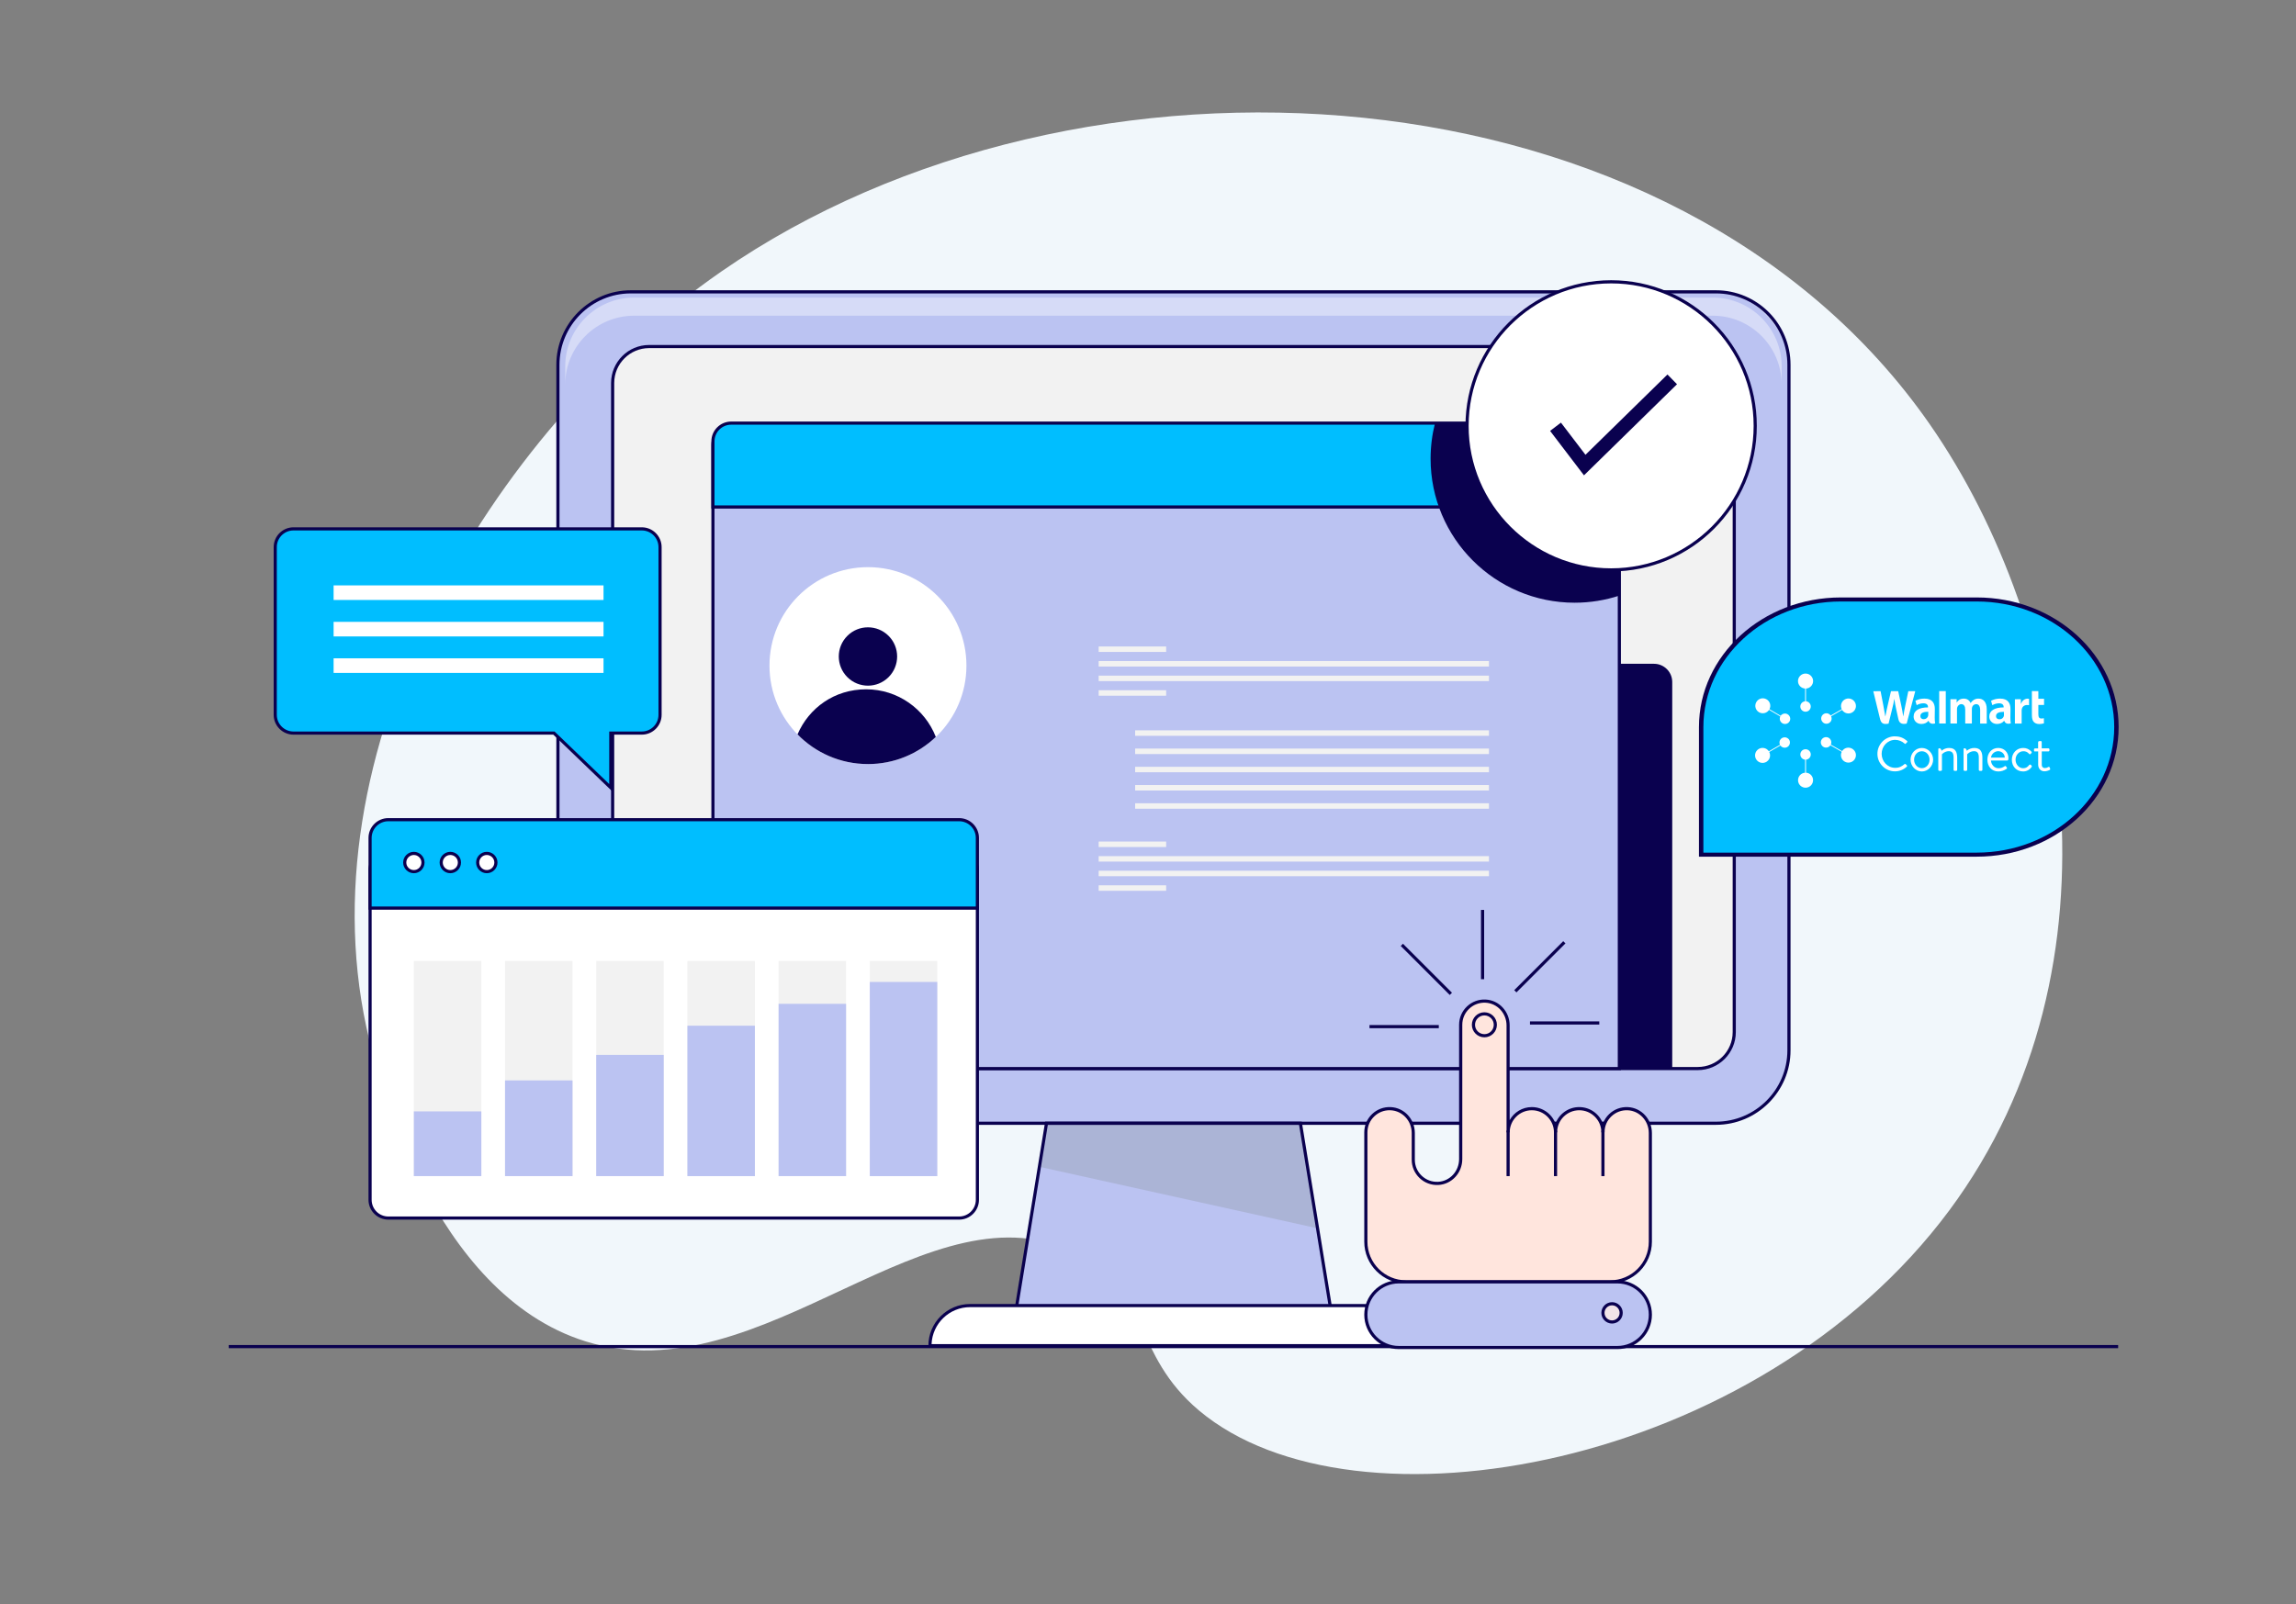
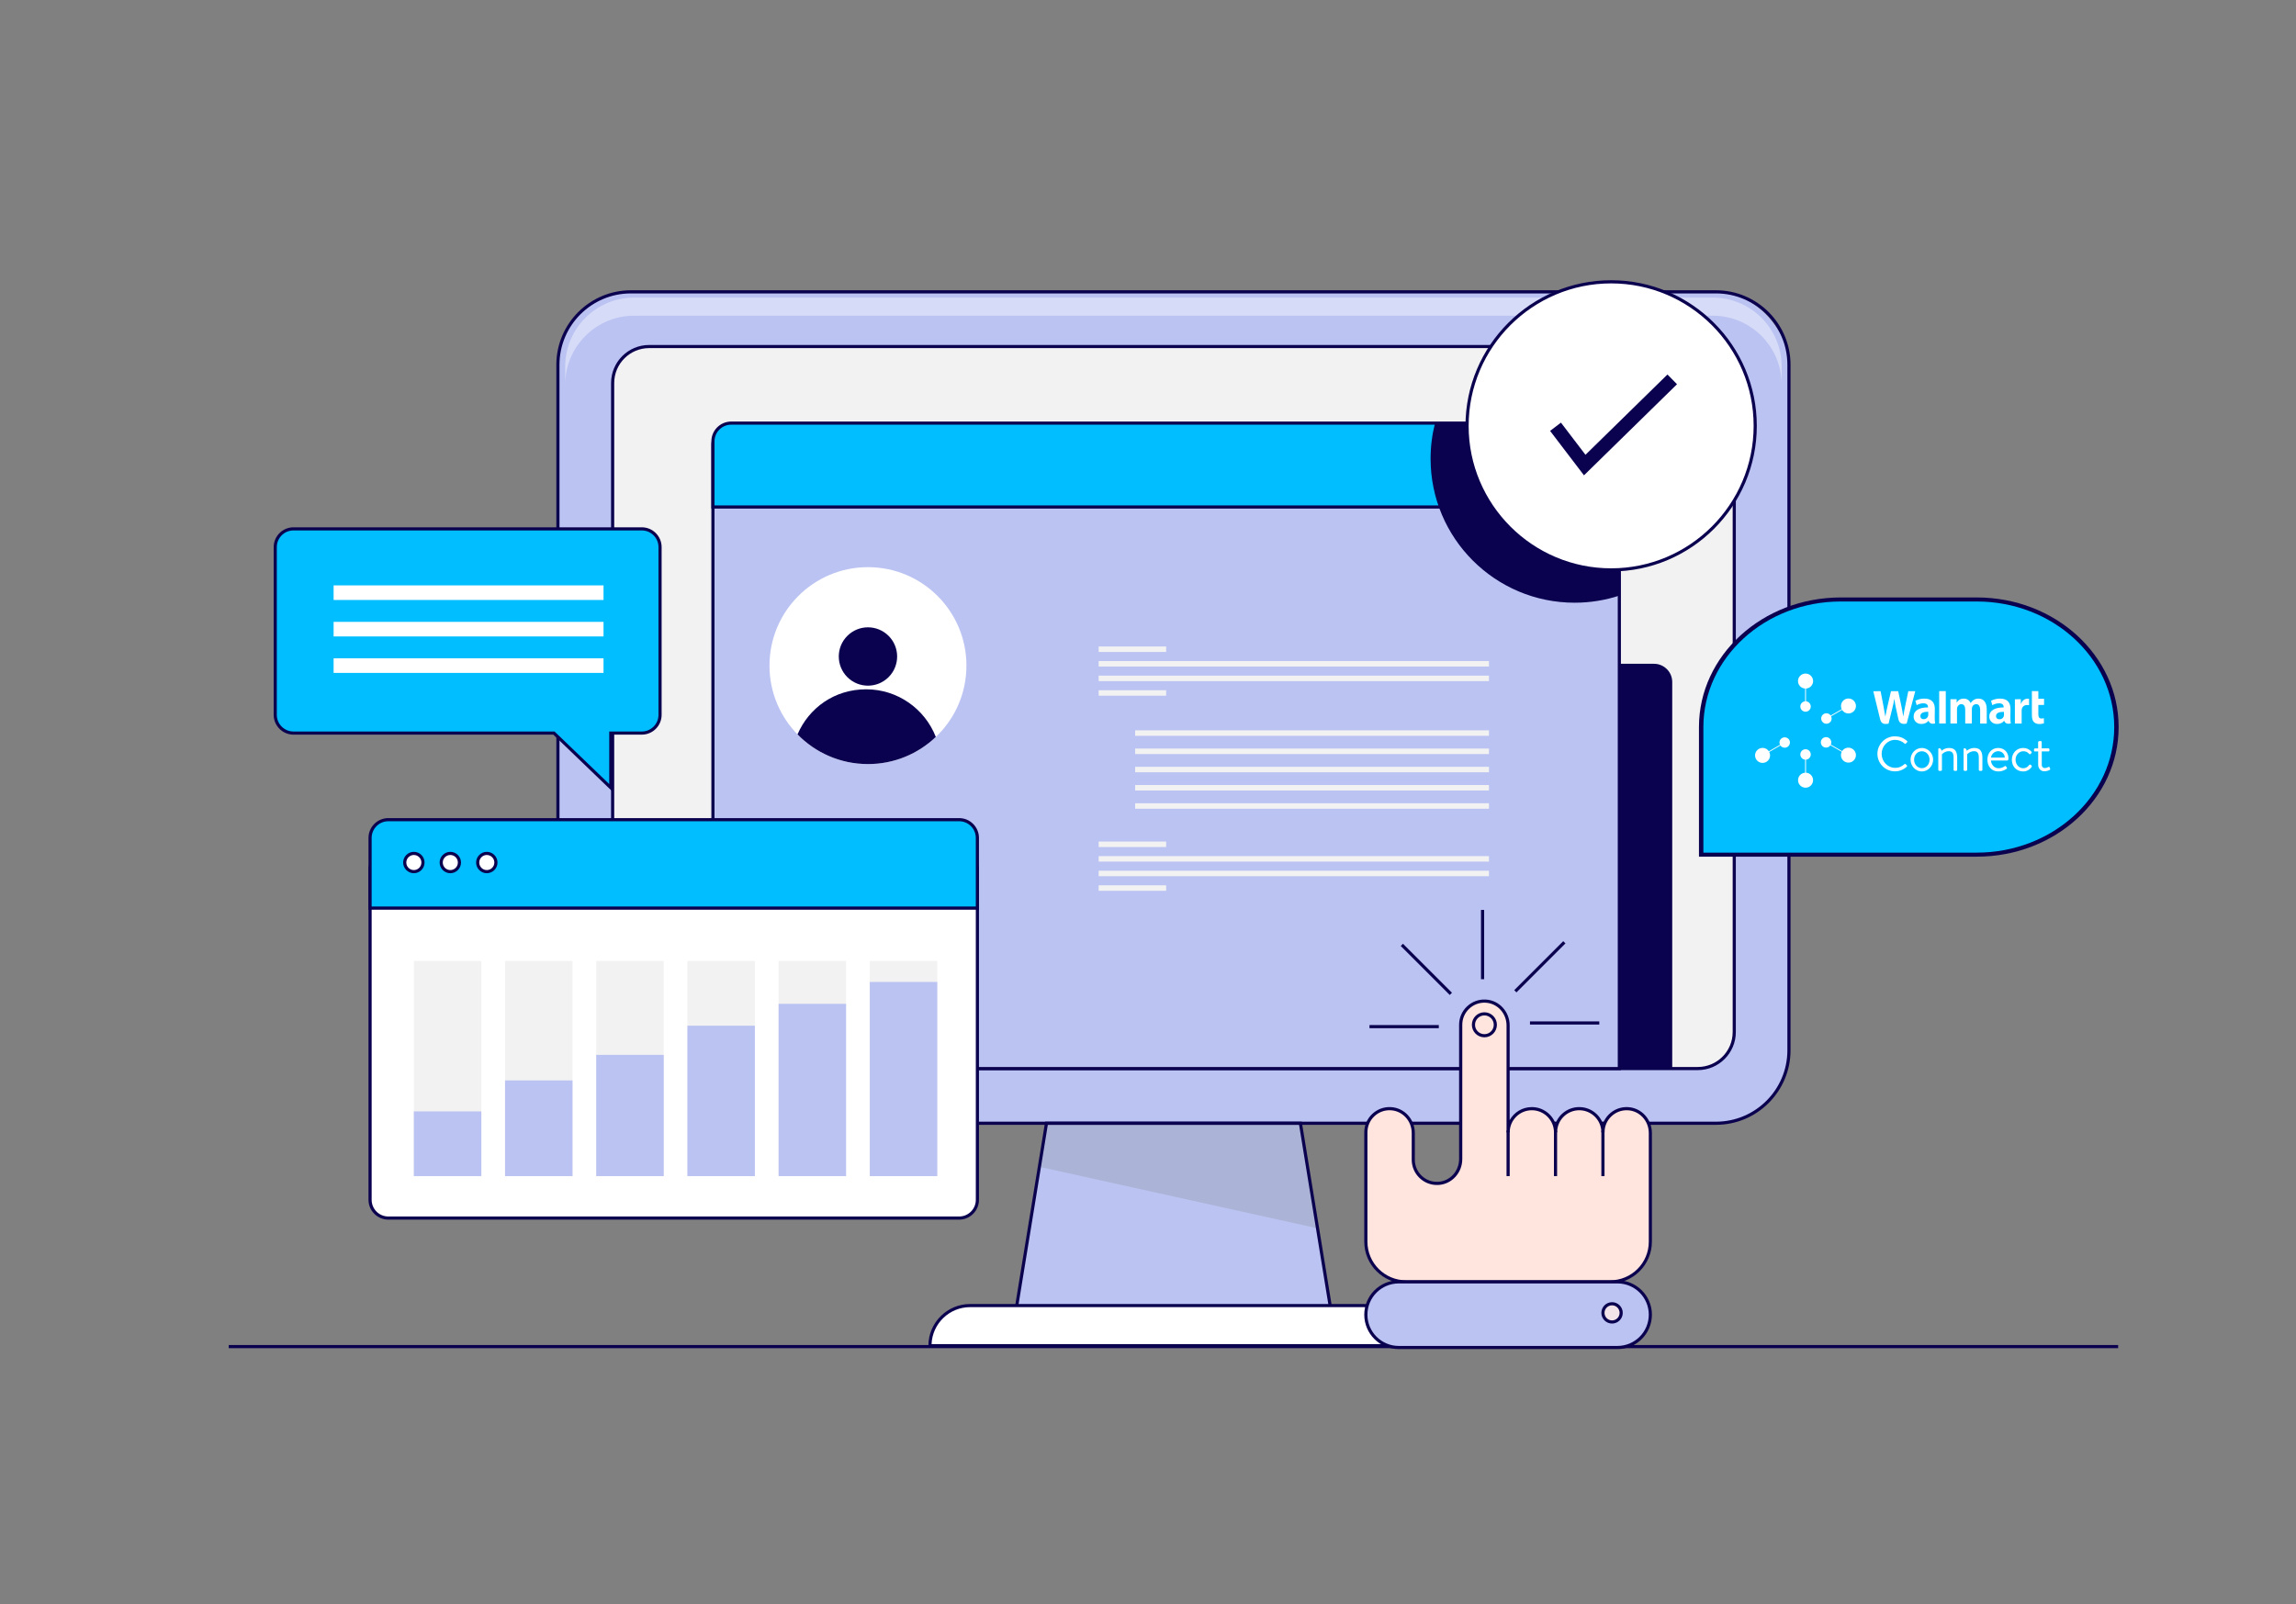
<svg xmlns="http://www.w3.org/2000/svg" width="2382" height="1665" viewBox="0 0 2382 1665">
  <rect x="0" y="0" width="2382" height="1665" fill="#808080" stroke="none" />
  <g id="a">
-     <path d="M2002.16,440.44c146.39,210.59,208.23,562.17,20.27,815.49-199.32,268.62-617.45,343.05-778.38,207.91-69.85-58.66-50.24-122.39-124.49-161.74-154.48-81.89-327.08,147.47-512.04,89.89-160.28-49.89-216.36-279.92-224.24-312.24-72.75-298.43,124.21-630.92,364.81-797.81C1118.83,24.81,1738,60.44,2002.16,440.44Z" fill="#f1f7fb" stroke-width="0" />
    <rect x="237.3" y="1395.79" width="1960.18" height="3.27" fill="#0a014f" stroke-width="0" />
    <polygon points="1386.74 1396.47 1048.06 1396.47 1085.68 1165.64 1349.11 1165.64 1386.74 1396.47" fill="#bbc3f2" stroke-width="0" />
    <polygon points="1085.68 1165.64 1078.31 1210.85 1366.88 1274.68 1349.11 1165.64 1085.68 1165.64" fill="#abb4d6" stroke-width="0" />
    <rect x="578.82" y="302.86" width="1277.15" height="862.78" rx="75.68" ry="75.68" fill="#bbc3f2" stroke-width="0" />
    <path d="M1780.29,1167.28H654.5c-42.63,0-77.32-34.68-77.32-77.32V378.54c0-42.63,34.68-77.32,77.32-77.32h1125.78c42.63,0,77.32,34.68,77.32,77.32v711.42c0,42.63-34.68,77.32-77.32,77.32ZM654.5,304.49c-40.83,0-74.05,33.22-74.05,74.05v711.42c0,40.83,33.22,74.05,74.05,74.05h1125.78c40.83,0,74.05-33.22,74.05-74.05V378.54c0-40.83-33.22-74.05-74.05-74.05H654.5Z" fill="#0a014f" stroke-width="0" />
    <path d="M1776.93,308.81H657.86c-39.41,0-71.47,32.06-71.47,71.47v18.81c0-39.41,32.06-71.47,71.47-71.47h1119.07c39.41,0,71.47,32.06,71.47,71.47v-18.81c0-39.41-32.06-71.47-71.47-71.47Z" fill="#d6dbf7" stroke-width="0" />
    <rect x="842.77" y="152.44" width="749.26" height="1163.62" rx="37.84" ry="37.84" transform="translate(1951.65 -483.14) rotate(90)" fill="#f2f2f2" stroke-width="0" />
    <path d="M1761.36,1110.51H673.43c-21.77,0-39.47-17.71-39.47-39.47V397.46c0-21.77,17.71-39.47,39.47-39.47h1087.94c21.77,0,39.47,17.71,39.47,39.47v673.58c0,21.77-17.71,39.47-39.47,39.47ZM673.43,361.25c-19.96,0-36.21,16.24-36.21,36.21v673.58c0,19.97,16.24,36.21,36.21,36.21h1087.94c19.97,0,36.21-16.24,36.21-36.21V397.46c0-19.96-16.24-36.21-36.21-36.21H673.43Z" fill="#0a014f" stroke-width="0" />
    <path d="M1388.66,1398.11h-342.52l38.16-234.1h266.21l38.16,234.1ZM1049.98,1394.84h334.84l-37.09-227.57h-260.65l-37.09,227.57Z" fill="#0a014f" stroke-width="0" />
    <path d="M1456.74,1396.47h-491.94c0-22.99,18.64-41.63,41.63-41.63h408.69c22.99,0,41.63,18.64,41.63,41.63h0Z" fill="#fff" stroke-width="0" />
    <path d="M1458.38,1398.11h-495.2v-1.63c0-23.85,19.41-43.26,43.26-43.26h408.69c23.85,0,43.26,19.41,43.26,43.26v1.63ZM966.47,1394.84h488.6c-.86-21.3-18.45-38.36-39.96-38.36h-408.69c-21.5,0-39.1,17.06-39.96,38.36Z" fill="#0a014f" stroke-width="0" />
    <path d="M1577.83,688.84h138.12c10.44,0,18.92,8.48,18.92,18.92v401.12h-157.04v-420.04h0Z" fill="#0a014f" stroke-width="0" />
    <path d="M1661.09,442.87h-902.52c-10.41,0-18.92,8.51-18.92,18.92v647.09h940.36V461.79c0-10.41-8.51-18.92-18.92-18.92Z" fill="#bbc3f2" stroke-width="0" />
    <path d="M1681.64,1110.51h-943.62V461.79c0-11.33,9.22-20.55,20.55-20.55h902.52c11.33,0,20.55,9.22,20.55,20.55v648.72ZM741.28,1107.25h937.09V461.79c0-9.53-7.75-17.29-17.29-17.29h-902.52c-9.53,0-17.29,7.75-17.29,17.29v645.45Z" fill="#0a014f" stroke-width="0" />
    <path d="M1680.01,458.01c0-10.41-8.51-18.92-18.92-18.92h-902.52c-10.41,0-18.92,8.51-18.92,18.92v68.11h940.36v-68.11Z" fill="#00beff" stroke-width="0" />
    <path d="M1681.64,527.76h-943.62v-69.75c0-11.33,9.22-20.55,20.55-20.55h902.52c11.33,0,20.55,9.22,20.55,20.55v69.75ZM741.28,524.49h937.09v-66.48c0-9.53-7.75-17.29-17.29-17.29h-902.52c-9.53,0-17.29,7.75-17.29,17.29v66.48Z" fill="#0a014f" stroke-width="0" />
    <circle cx="900.47" cy="690.73" r="102.17" fill="#fff" stroke-width="0" />
    <rect x="805.87" y="823.18" width="208.13" height="11.35" fill="#bbc3f2" stroke-width="0" />
    <rect x="805.87" y="861.02" width="208.13" height="11.35" fill="#bbc3f2" stroke-width="0" />
    <rect x="805.87" y="898.86" width="208.13" height="11.35" fill="#bbc3f2" stroke-width="0" />
    <rect x="805.87" y="936.7" width="208.13" height="11.35" fill="#bbc3f2" stroke-width="0" />
    <rect x="805.87" y="974.54" width="208.13" height="11.35" fill="#bbc3f2" stroke-width="0" />
    <path d="M1586.35,1081.44h-105.96c-12.54,0-22.7-10.17-22.7-22.7h0c0-12.54,10.17-22.7,22.7-22.7h105.96c12.54,0,22.7,10.17,22.7,22.7h0c0,12.54-10.17,22.7-22.7,22.7Z" fill="#bbc3f2" stroke-width="0" />
    <rect x="1139.82" y="670.87" width="70.01" height="5.68" fill="#f2f2f2" stroke-width="0" />
    <rect x="1139.82" y="716.28" width="70.01" height="5.68" fill="#f2f2f2" stroke-width="0" />
    <rect x="1139.82" y="686" width="404.9" height="5.68" fill="#f2f2f2" stroke-width="0" />
    <rect x="1139.82" y="701.14" width="404.9" height="5.68" fill="#f2f2f2" stroke-width="0" />
    <rect x="1139.82" y="873.32" width="70.01" height="5.68" fill="#f2f2f2" stroke-width="0" />
    <rect x="1139.82" y="918.73" width="70.01" height="5.68" fill="#f2f2f2" stroke-width="0" />
    <rect x="1139.82" y="888.45" width="404.9" height="5.68" fill="#f2f2f2" stroke-width="0" />
    <rect x="1139.82" y="903.59" width="404.9" height="5.68" fill="#f2f2f2" stroke-width="0" />
    <rect x="1177.66" y="757.9" width="367.06" height="5.68" fill="#f2f2f2" stroke-width="0" />
    <rect x="1177.66" y="776.82" width="367.06" height="5.68" fill="#f2f2f2" stroke-width="0" />
    <rect x="1177.66" y="795.74" width="367.06" height="5.68" fill="#f2f2f2" stroke-width="0" />
    <rect x="1177.66" y="814.66" width="367.06" height="5.68" fill="#f2f2f2" stroke-width="0" />
    <rect x="1177.66" y="833.58" width="367.06" height="5.68" fill="#f2f2f2" stroke-width="0" />
    <path d="M1688.76,1150.53c-14.13-.67-25.79,10.59-25.79,24.57,0-13.58-11.01-24.6-24.6-24.6s-24.6,11.01-24.6,24.6c0-13.58-11.01-24.6-24.6-24.6s-24.6,11.01-24.6,24.6v-110.94c0-13.24-10.18-24.64-23.41-25.26-14.13-.67-25.79,10.59-25.79,24.57v139.32c0,13.24-10.18,24.64-23.41,25.26-14.13.67-25.79-10.59-25.79-24.57v-27.69c0-13.24-10.18-24.64-23.41-25.26-14.13-.67-25.79,10.59-25.79,24.57v113.48c0,23.01,18.66,41.67,41.67,41.67h211.82c23.01,0,41.67-18.66,41.67-41.67v-112.78c0-13.24-10.18-24.64-23.41-25.26Z" fill="#ffe5dd" stroke-width="0" />
    <path d="M1670.5,1331.88h-211.82c-23.88,0-43.31-19.43-43.31-43.31v-113.48c0-7.24,2.89-13.98,8.13-18.98,5.24-5,12.13-7.56,19.37-7.22,14,.66,24.96,12.47,24.96,26.9v27.69c0,6.34,2.53,12.24,7.11,16.62,4.59,4.37,10.61,6.6,16.96,6.32,12.25-.58,21.85-10.96,21.85-23.63v-139.32c0-7.24,2.89-13.98,8.13-18.98,5.24-5,12.11-7.56,19.37-7.22,14,.66,24.96,12.47,24.96,26.89v98.27c4.47-8.08,13.09-13.56,22.96-13.56,11.26,0,20.89,7.13,24.6,17.11,3.71-9.98,13.34-17.11,24.6-17.11s20.87,7.12,24.59,17.09c1.36-3.68,3.56-7.03,6.5-9.84,5.24-5,12.13-7.56,19.37-7.22h0c14,.66,24.96,12.47,24.96,26.9v112.78c0,23.88-19.43,43.31-43.31,43.31ZM1441.6,1152.14c-5.94,0-11.53,2.23-15.84,6.35-4.59,4.38-7.11,10.28-7.11,16.62v113.48c0,22.08,17.96,40.04,40.04,40.04h211.82c22.08,0,40.04-17.96,40.04-40.04v-112.78c0-12.67-9.6-23.05-21.85-23.63-6.36-.29-12.38,1.95-16.96,6.32-4.59,4.38-7.11,10.28-7.11,16.62h-3.27c0-12.66-10.3-22.96-22.96-22.96s-22.96,10.3-22.96,22.96h-3.27c0-12.66-10.3-22.96-22.96-22.96s-22.96,10.3-22.96,22.96h-3.27v-110.94c0-12.67-9.6-23.05-21.85-23.63-6.36-.29-12.38,1.95-16.96,6.32-4.59,4.38-7.11,10.28-7.11,16.62v139.32c0,14.42-10.97,26.24-24.96,26.9-7.26.34-14.13-2.22-19.37-7.22-5.24-5-8.13-11.74-8.13-18.98v-27.69c0-12.67-9.6-23.05-21.85-23.63-.38-.02-.75-.03-1.12-.03Z" fill="#0a014f" stroke-width="0" />
    <rect x="1562.96" y="1173.21" width="3.27" height="47.3" fill="#0a014f" stroke-width="0" />
    <rect x="1612.15" y="1173.21" width="3.27" height="47.3" fill="#0a014f" stroke-width="0" />
    <rect x="1661.34" y="1173.21" width="3.27" height="47.3" fill="#0a014f" stroke-width="0" />
    <rect x="1417.01" y="1330.25" width="295.16" height="68.11" rx="34.06" ry="34.06" fill="#bbc3f2" stroke-width="0" />
    <path d="M1678.11,1400h-227.05c-19.68,0-35.69-16.01-35.69-35.69s16.01-35.69,35.69-35.69h227.05c19.68,0,35.69,16.01,35.69,35.69s-16.01,35.69-35.69,35.69ZM1451.07,1331.88c-17.88,0-32.42,14.54-32.42,32.42s14.54,32.42,32.42,32.42h227.05c17.88,0,32.42-14.54,32.42-32.42s-14.55-32.42-32.42-32.42h-227.05Z" fill="#0a014f" stroke-width="0" />
    <circle cx="1672.44" cy="1362.42" r="9.46" transform="translate(-473.53 1581.63) rotate(-45)" fill="#f2e4e8" stroke-width="0" />
    <path d="M1672.44,1373.51c-6.12,0-11.09-4.98-11.09-11.09s4.98-11.09,11.09-11.09,11.09,4.98,11.09,11.09-4.98,11.09-11.09,11.09ZM1672.44,1354.59c-4.32,0-7.83,3.51-7.83,7.83s3.51,7.83,7.83,7.83,7.83-3.51,7.83-7.83-3.51-7.83-7.83-7.83Z" fill="#0a014f" stroke-width="0" />
    <rect x="1536.47" y="944.27" width="3.27" height="71.9" fill="#0a014f" stroke-width="0" />
    <rect x="1478.15" y="969.99" width="3.27" height="71.9" transform="translate(-277.89 1341) rotate(-45)" fill="#0a014f" stroke-width="0" />
    <rect x="1420.79" y="1063.73" width="71.9" height="3.27" fill="#0a014f" stroke-width="0" />
    <rect x="1587.29" y="1059.94" width="71.9" height="3.27" fill="#0a014f" stroke-width="0" />
    <rect x="1561.57" y="1001.63" width="71.9" height="3.27" transform="translate(-241.51 1423.47) rotate(-45)" fill="#0a014f" stroke-width="0" />
    <path d="M1539.99,1076.46c-7.16,0-12.99-5.83-12.99-12.99s5.83-12.99,12.99-12.99,12.99,5.83,12.99,12.99-5.83,12.99-12.99,12.99ZM1539.99,1053.75c-5.36,0-9.72,4.36-9.72,9.72s4.36,9.72,9.72,9.72,9.72-4.36,9.72-9.72-4.36-9.72-9.72-9.72Z" fill="#0a014f" stroke-width="0" />
    <circle cx="900.47" cy="681.27" r="30.27" transform="translate(-217.99 836.27) rotate(-45)" fill="#0a014f" stroke-width="0" />
    <path d="M900.47,792.9c27.29,0,52.06-10.72,70.39-28.16-11.27-28.92-39.38-49.42-72.28-49.42s-59.28,19.25-71.2,46.76c18.55,19,44.44,30.81,73.09,30.81Z" fill="#0a014f" stroke-width="0" />
    <path d="M1661.09,439.09h-172.31c-3,11.8-4.6,24.16-4.6,36.9,0,82.55,66.92,149.47,149.47,149.47,16.19,0,31.76-2.61,46.36-7.37v-160.08c0-10.41-8.51-18.92-18.92-18.92Z" fill="#0a014f" stroke-width="0" />
    <circle cx="1671.49" cy="441.93" r="149.47" fill="#fff" stroke-width="0" />
    <path d="M1671.49,593.03c-83.32,0-151.11-67.79-151.11-151.11s67.79-151.11,151.11-151.11,151.11,67.79,151.11,151.11-67.79,151.11-151.11,151.11ZM1671.49,294.09c-81.52,0-147.84,66.32-147.84,147.84s66.32,147.84,147.84,147.84,147.84-66.32,147.84-147.84-66.32-147.84-147.84-147.84Z" fill="#0a014f" stroke-width="0" />
    <polygon points="1643.31 493.27 1608.15 447.16 1619.41 438.58 1644.86 471.94 1729.92 388.63 1739.83 398.74 1643.31 493.27" fill="#0a014f" stroke-width="0" />
    <path d="M665.86,548.83h-361.38c-10.45,0-18.92,8.47-18.92,18.92v174.07c0,10.45,8.47,18.92,18.92,18.92h270.19l59.03,56.76v-56.76h32.17c10.45,0,18.92-8.47,18.92-18.92v-174.07c0-10.45-8.47-18.92-18.92-18.92Z" fill="#00beff" stroke-width="0" />
    <path d="M635.33,821.34l-61.32-58.97h-269.53c-11.33,0-20.55-9.22-20.55-20.55v-174.07c0-11.33,9.22-20.55,20.55-20.55h361.38c11.33,0,20.55,9.22,20.55,20.55v174.07c0,11.33-9.22,20.55-20.55,20.55h-30.53v58.97ZM304.47,550.46c-9.53,0-17.29,7.75-17.29,17.29v174.07c0,9.53,7.75,17.29,17.29,17.29h270.84l56.74,54.56v-54.56h33.8c9.53,0,17.29-7.75,17.29-17.29v-174.07c0-9.53-7.75-17.29-17.29-17.29h-361.38Z" fill="#0a014f" stroke-width="0" />
    <rect x="346.1" y="607.48" width="280.03" height="15.14" fill="#fff" stroke-width="0" />
    <rect x="346.1" y="645.32" width="280.03" height="15.14" fill="#fff" stroke-width="0" />
    <rect x="346.1" y="683.16" width="280.03" height="15.14" fill="#fff" stroke-width="0" />
    <rect x="383.94" y="883.72" width="630.06" height="380.31" rx="18.92" ry="18.92" fill="#fff" stroke-width="0" />
    <path d="M995.08,1265.66H402.86c-11.33,0-20.55-9.22-20.55-20.55v-342.47c0-11.33,9.22-20.55,20.55-20.55h592.22c11.33,0,20.55,9.22,20.55,20.55v342.47c0,11.33-9.22,20.55-20.55,20.55ZM402.86,885.36c-9.53,0-17.29,7.75-17.29,17.29v342.47c0,9.53,7.75,17.29,17.29,17.29h592.22c9.53,0,17.29-7.75,17.29-17.29v-342.47c0-9.53-7.75-17.29-17.29-17.29H402.86Z" fill="#0a014f" stroke-width="0" />
    <rect x="902.37" y="997.25" width="70.01" height="223.26" fill="#f2f2f2" stroke-width="0" />
    <rect x="807.76" y="997.25" width="70.01" height="223.26" fill="#f2f2f2" stroke-width="0" />
    <rect x="713.16" y="997.25" width="70.01" height="223.26" fill="#f2f2f2" stroke-width="0" />
    <rect x="618.56" y="997.25" width="70.01" height="223.26" fill="#f2f2f2" stroke-width="0" />
    <rect x="523.95" y="997.25" width="70.01" height="223.26" fill="#f2f2f2" stroke-width="0" />
    <rect x="429.35" y="997.25" width="70.01" height="223.26" fill="#f2f2f2" stroke-width="0" />
    <path d="M995.08,850.61H402.86c-10.45,0-18.92,8.47-18.92,18.92v72.84h630.06v-72.84c0-10.45-8.47-18.92-18.92-18.92Z" fill="#00beff" stroke-width="0" />
    <path d="M1015.63,944.01H382.31v-74.48c0-11.33,9.22-20.55,20.55-20.55h592.22c11.33,0,20.55,9.22,20.55,20.55v74.48ZM385.57,940.74h626.79v-71.21c0-9.53-7.75-17.29-17.29-17.29H402.86c-9.53,0-17.29,7.75-17.29,17.29v71.21Z" fill="#0a014f" stroke-width="0" />
    <circle cx="429.35" cy="895.08" r="9.46" fill="#fff" stroke-width="0" />
    <path d="M429.35,906.17c-6.12,0-11.09-4.98-11.09-11.09s4.98-11.09,11.09-11.09,11.09,4.98,11.09,11.09-4.98,11.09-11.09,11.09ZM429.35,887.25c-4.32,0-7.83,3.51-7.83,7.83s3.51,7.83,7.83,7.83,7.83-3.51,7.83-7.83-3.51-7.83-7.83-7.83Z" fill="#0a014f" stroke-width="0" />
    <circle cx="467.19" cy="895.08" r="9.46" fill="#fff" stroke-width="0" />
    <path d="M467.19,906.17c-6.12,0-11.09-4.98-11.09-11.09s4.98-11.09,11.09-11.09,11.09,4.98,11.09,11.09-4.98,11.09-11.09,11.09ZM467.19,887.25c-4.32,0-7.83,3.51-7.83,7.83s3.51,7.83,7.83,7.83,7.83-3.51,7.83-7.83-3.51-7.83-7.83-7.83Z" fill="#0a014f" stroke-width="0" />
    <circle cx="505.03" cy="895.08" r="9.46" fill="#fff" stroke-width="0" />
    <path d="M505.03,906.17c-6.12,0-11.09-4.98-11.09-11.09s4.98-11.09,11.09-11.09,11.09,4.98,11.09,11.09-4.98,11.09-11.09,11.09ZM505.03,887.25c-4.32,0-7.83,3.51-7.83,7.83s3.51,7.83,7.83,7.83,7.83-3.51,7.83-7.83-3.51-7.83-7.83-7.83Z" fill="#0a014f" stroke-width="0" />
    <rect x="902.37" y="1019.01" width="70.01" height="201.51" fill="#bbc3f2" stroke-width="0" />
    <rect x="807.76" y="1041.71" width="70.01" height="178.8" fill="#bbc3f2" stroke-width="0" />
    <rect x="713.16" y="1064.42" width="70.01" height="156.1" fill="#bbc3f2" stroke-width="0" />
    <rect x="618.56" y="1094.69" width="70.01" height="125.82" fill="#bbc3f2" stroke-width="0" />
    <rect x="523.95" y="1121.18" width="70.01" height="99.33" fill="#bbc3f2" stroke-width="0" />
    <rect x="429.35" y="1153.34" width="70.01" height="67.17" fill="#bbc3f2" stroke-width="0" />
  </g>
  <g id="b">
    <path d="M2050.78,889h-288.18v-134.5c0-74.28,65.91-134.5,147.22-134.5h140.96c81.31,0,147.22,60.22,147.22,134.5h0c0,74.28-65.91,134.5-147.22,134.5Z" fill="#0a014f" stroke-width="0" />
    <path d="M1767.18,884.81h283.6c78.65,0,142.64-58.46,142.64-130.31s-63.99-130.31-142.64-130.31h-140.96c-78.65,0-142.64,58.46-142.64,130.31v130.31Z" fill="#00beff" stroke-width="0" />
    <path d="M1873.21,698.99c-4.27-.06-7.81,3.42-7.87,7.68-.06,4.21,3.23,7.62,7.38,7.87v13.23c-2.99.24-5.18,2.87-4.94,5.85s2.87,5.18,5.85,4.94,5.18-2.87,4.94-5.85c-.24-2.62-2.32-4.76-4.94-4.94v-13.23c4.27-.24,7.62-3.9,7.38-8.17-.24-4.15-3.66-7.38-7.81-7.38Z" fill="#fff" stroke-width="0" />
    <path d="M1894.8,751.07c2.99,0,5.43-2.38,5.43-5.37,0-.79-.18-1.65-.55-2.38l11.4-6.65c2.26,3.66,7.01,4.82,10.67,2.56,3.66-2.26,4.82-7.01,2.56-10.67s-7.01-4.82-10.67-2.56c-3.35,2.07-4.63,6.34-2.93,9.94l-11.46,6.59c-1.71-2.44-5.06-3.11-7.5-1.4-2.44,1.71-3.11,5.06-1.4,7.5.98,1.59,2.68,2.44,4.45,2.44Z" fill="#fff" stroke-width="0" />
    <path d="M1851.56,765.16c-2.99,0-5.43,2.38-5.43,5.37,0,.85.18,1.65.55,2.38l-11.59,6.71c-2.38-3.6-7.2-4.57-10.79-2.2s-4.57,7.2-2.2,10.79c2.38,3.6,7.2,4.57,10.79,2.2,2.2-1.46,3.54-3.9,3.48-6.53,0-1.22-.3-2.44-.85-3.54l11.59-6.71c1.71,2.44,5.12,3.05,7.56,1.34s3.05-5.12,1.34-7.56c-1.04-1.4-2.68-2.26-4.45-2.26h0Z" fill="#fff" stroke-width="0" />
    <path d="M1873.64,801.87v-13.54c2.99-.24,5.18-2.87,4.94-5.85-.24-2.99-2.87-5.18-5.85-4.94s-5.18,2.87-4.94,5.85c.24,2.62,2.32,4.76,4.94,4.94v13.54c-4.27.24-7.56,3.9-7.32,8.23.24,4.27,3.9,7.56,8.23,7.32,4.27-.24,7.56-3.9,7.32-8.23-.18-3.96-3.35-7.14-7.32-7.32Z" fill="#fff" stroke-width="0" />
    <path d="M1921.51,776.93c-3.6-2.07-8.17-.98-10.37,2.5l-11.77-6.71c1.28-2.74.12-5.98-2.56-7.26s-5.98-.12-7.26,2.56-.12,5.98,2.56,7.26c2.44,1.16,5.31.37,6.83-1.83l11.77,6.71c-1.89,3.84-.37,8.54,3.48,10.43,3.84,1.89,8.54.37,10.43-3.48,1.89-3.66.49-8.11-3.11-10.18Z" fill="#fff" stroke-width="0" />
-     <path d="M1854.61,741.25c-2.44-1.46-5.61-.79-7.26,1.52l-11.59-6.83c1.95-3.84.43-8.48-3.42-10.43-3.84-1.95-8.48-.43-10.43,3.42-1.95,3.84-.43,8.48,3.42,10.43,3.54,1.77,7.81.61,10-2.68l11.65,6.83c-1.28,2.68-.18,5.92,2.56,7.26,2.68,1.28,5.92.18,7.26-2.56,1.16-2.5.24-5.49-2.2-6.95h0Z" fill="#fff" stroke-width="0" />
    <path d="M2085.8,735.76c0-5.73-2.44-10.79-10.73-10.79-3.29-.06-6.53.73-9.45,2.26l1.34,4.57c2.07-1.22,4.45-1.89,6.89-1.95,4.21,0,4.88,2.38,4.88,3.9v.37c-9.15,0-14.94,3.17-14.94,9.57,0,3.9,2.93,7.62,8.05,7.62,3.17,0,5.79-1.28,7.32-3.29h.18s1.04,4.39,6.77,2.68c-.3-2.01-.43-4.02-.43-6.1l.12-8.84ZM2079.03,741.8c.06,2.5-1.83,4.51-4.33,4.63h-.49c-1.89,0-3.42-1.1-3.42-3.35,0-3.48,3.84-4.39,8.17-4.39l.06,3.11h0ZM1951.02,717.22c.73,3.54,2.68,13.9,2.68,13.9.85,4.27,1.59,8.72,2.2,12.26h.12c.55-3.72,1.46-7.26,2.44-11.65l3.35-14.45h7.5l3.17,14.82c.85,4.15,1.46,7.32,2.01,11.16h.12c.55-3.9,1.28-7.2,2.13-11.4l3.05-14.57h7.2l-8.9,33.6c-5.67,1.22-7.81-1.04-8.6-4.63-.79-3.6-2.32-10.49-2.32-10.49-.79-3.42-1.4-6.83-1.83-10.31h-.12c-.61,3.84-1.22,6.53-2.2,10.31l-3.72,15.18c-5.79,1.16-7.81-.55-8.9-5.18-.98-3.96-6.95-28.42-6.95-28.42l7.56-.12ZM2007.31,735.76c0-5.73-2.44-10.79-10.73-10.79-3.29-.06-6.53.73-9.45,2.26l1.34,4.57c2.07-1.22,4.45-1.95,6.89-1.95,4.21,0,4.88,2.38,4.88,3.9v.37c-9.15,0-14.94,3.17-14.94,9.57,0,3.9,2.93,7.62,8.05,7.62,3.17,0,5.79-1.28,7.32-3.29h.18s1.04,4.39,6.77,2.68c-.3-2.01-.43-4.02-.43-6.1l.12-8.84ZM2000.48,741.8c0,.49-.06.91-.18,1.34-.67,1.95-2.5,3.29-4.57,3.23-1.89,0-3.42-1.1-3.42-3.35,0-3.48,3.84-4.39,8.17-4.39v3.17h0ZM2018.66,750.82h-6.83v-33.6h6.83v33.6ZM2114.7,717.22v7.93h5.92v6.4h-5.92v9.51c0,3.05.79,4.57,3.11,4.57.85,0,1.77-.12,2.62-.3l.06,5.31c-1.59.49-3.29.73-4.94.73-2.38,0-4.33-.85-5.55-2.13-1.4-1.46-2.01-3.84-2.01-7.26v-24.82l6.71.06h0ZM2096.53,725.58v4.76h.18c1.28-3.66,4.27-5.31,6.83-5.31.55,0,1.04.06,1.52.18v6.59c-.67-.12-1.34-.18-2.01-.18-2.99,0-5.06,1.71-5.55,4.45-.12.61-.18,1.22-.12,1.89v12.93h-7.01v-25.25l6.16-.06h0ZM2029.94,725.58v3.42h.12c1.16-1.83,3.11-4.02,7.32-4.02,3.35,0,5.85,1.77,6.95,4.51h.12c.85-1.28,1.95-2.32,3.23-3.17,1.52-.91,3.23-1.4,5-1.34,4.51,0,8.48,3.11,8.48,10.98v14.88h-6.83v-13.84c0-3.96-1.34-6.28-4.15-6.28-1.89,0-3.6,1.28-4.15,3.05-.18.67-.3,1.34-.3,2.07v15h-6.89v-14.39c0-3.35-1.28-5.73-4.09-5.73-2.2,0-3.6,1.77-4.15,3.23-.24.67-.3,1.34-.3,2.07v14.82h-6.83v-25.25h6.46Z" fill="#fff" stroke-width="0" />
    <path d="M1966.27,764.18c5.12,0,8.78,1.77,12.2,4.7.43.37.43.98.06,1.4h0l-1.34,1.34c-.43.55-.79.49-1.34-.06-2.62-2.38-6.1-3.72-9.64-3.78-7.99,0-14.09,6.71-14.09,14.51s6.1,14.51,14.03,14.51c4.39,0,6.95-1.52,9.64-3.78.3-.37.85-.37,1.22-.06q.06.06.12.12l1.16,1.16c.37.37.37.98-.06,1.34h0c-3.23,3.05-7.5,4.82-12.01,4.88-10,.18-18.29-7.81-18.48-17.87-.18-10,7.81-18.29,17.87-18.48.3.06.49.06.67.06h0Z" fill="#fff" stroke-width="0" />
    <path d="M1993.83,776.19c6.46,0,11.71,5.55,11.71,12.14s-5.24,12.26-11.71,12.26-11.71-5.61-11.71-12.26,5.24-12.14,11.71-12.14ZM1993.83,797.17c4.57,0,7.99-4.02,7.99-8.84s-3.35-8.72-7.99-8.72-8.05,3.96-8.05,8.72,3.48,8.84,8.05,8.84Z" fill="#fff" stroke-width="0" />
    <path d="M2010.91,777.41c0-.49.37-.85.79-.91h.12c1.46,0,2.26,1.1,2.44,2.62,2.2-1.89,4.94-2.93,7.81-2.93,6.77,0,8.42,4.39,8.42,10.37v12.32c0,.61-.49,1.1-1.1,1.1h-1.52c-.61,0-1.1-.49-1.1-1.1v-12.81c0-4.45-1.52-6.53-4.94-6.53-4.39,0-7.14,3.23-7.14,3.23v16.1c0,.61-.49,1.1-1.1,1.1h-1.59c-.61,0-1.1-.49-1.1-1.1v-21.47Z" fill="#fff" stroke-width="0" />
    <path d="M2037.07,777.41c0-.49.37-.85.79-.91h.12c1.46,0,2.26,1.1,2.44,2.62,2.2-1.89,4.94-2.93,7.81-2.93,6.77,0,8.42,4.39,8.42,10.37v12.32c0,.61-.49,1.1-1.1,1.1h-1.52c-.61,0-1.1-.49-1.1-1.1v-12.81c0-4.45-1.52-6.53-4.94-6.53-4.39,0-7.14,3.23-7.14,3.23v16.1c0,.61-.49,1.1-1.1,1.1h-1.52c-.61,0-1.1-.49-1.1-1.1v-21.47h-.06Z" fill="#fff" stroke-width="0" />
    <path d="M2073.11,776.19c6.1,0,10.55,4.51,10.55,10.61,0,.49-.06.91-.12,1.4-.06.55-.49.98-1.04,1.04h-16.95c.12,3.9,3.35,7.99,7.62,7.99,2.26.06,4.45-.61,6.28-1.89.79-.55,1.16-.73,1.77.12l.61.85c.43.73.67.98-.18,1.59-2.5,1.77-5.49,2.68-8.54,2.68-7.07,0-11.28-5.55-11.28-12.2-.06-6.59,4.21-12.2,11.28-12.2ZM2079.88,786.19c-.06-3.72-3.11-6.65-6.83-6.65s-7.01,2.87-7.5,6.65h14.33Z" fill="#fff" stroke-width="0" />
    <path d="M2099.03,776.19c3.23-.06,6.34,1.34,8.48,3.84.43.43.37,1.16-.06,1.59q-.06.06-.12.12l-.79.73c-.73.67-1.22.12-1.65-.37-1.46-1.71-3.6-2.62-5.85-2.5-4.45,0-7.99,3.96-7.99,8.78s3.48,8.84,7.81,8.84c3.54,0,5.06-1.83,6.34-3.35.67-.73,1.34-.55,1.95.12l.3.3c.55.55.73,1.04.3,1.59-1.95,2.93-5.24,4.7-8.78,4.7-6.89,0-11.77-5.12-11.77-12.14,0-6.95,5.06-12.26,11.83-12.26Z" fill="#fff" stroke-width="0" />
    <path d="M2111.35,779.91c-.61.06-1.1-.43-1.16-1.04v-1.1c0-.61.43-1.1,1.04-1.1h3.23v-6.46c.06-.61.49-1.1,1.1-1.1l1.59-.12c.55,0,1.04.49,1.04,1.04v6.59h6.89c.61-.06,1.1.43,1.16,1.04v1.04c0,.61-.55,1.1-1.16,1.1h-6.83v13.78c0,2.44,1.52,3.48,3.11,3.48,1.28,0,2.5-.37,3.6-1.04.91-.55,1.28-.12,1.46.43l.43,1.04c.3.73.18,1.16-.43,1.52-1.71.91-3.6,1.4-5.49,1.4-4.09,0-6.4-3.23-6.4-6.83v-13.78h-3.17v.12h0Z" fill="#fff" stroke-width="0" />
  </g>
</svg>